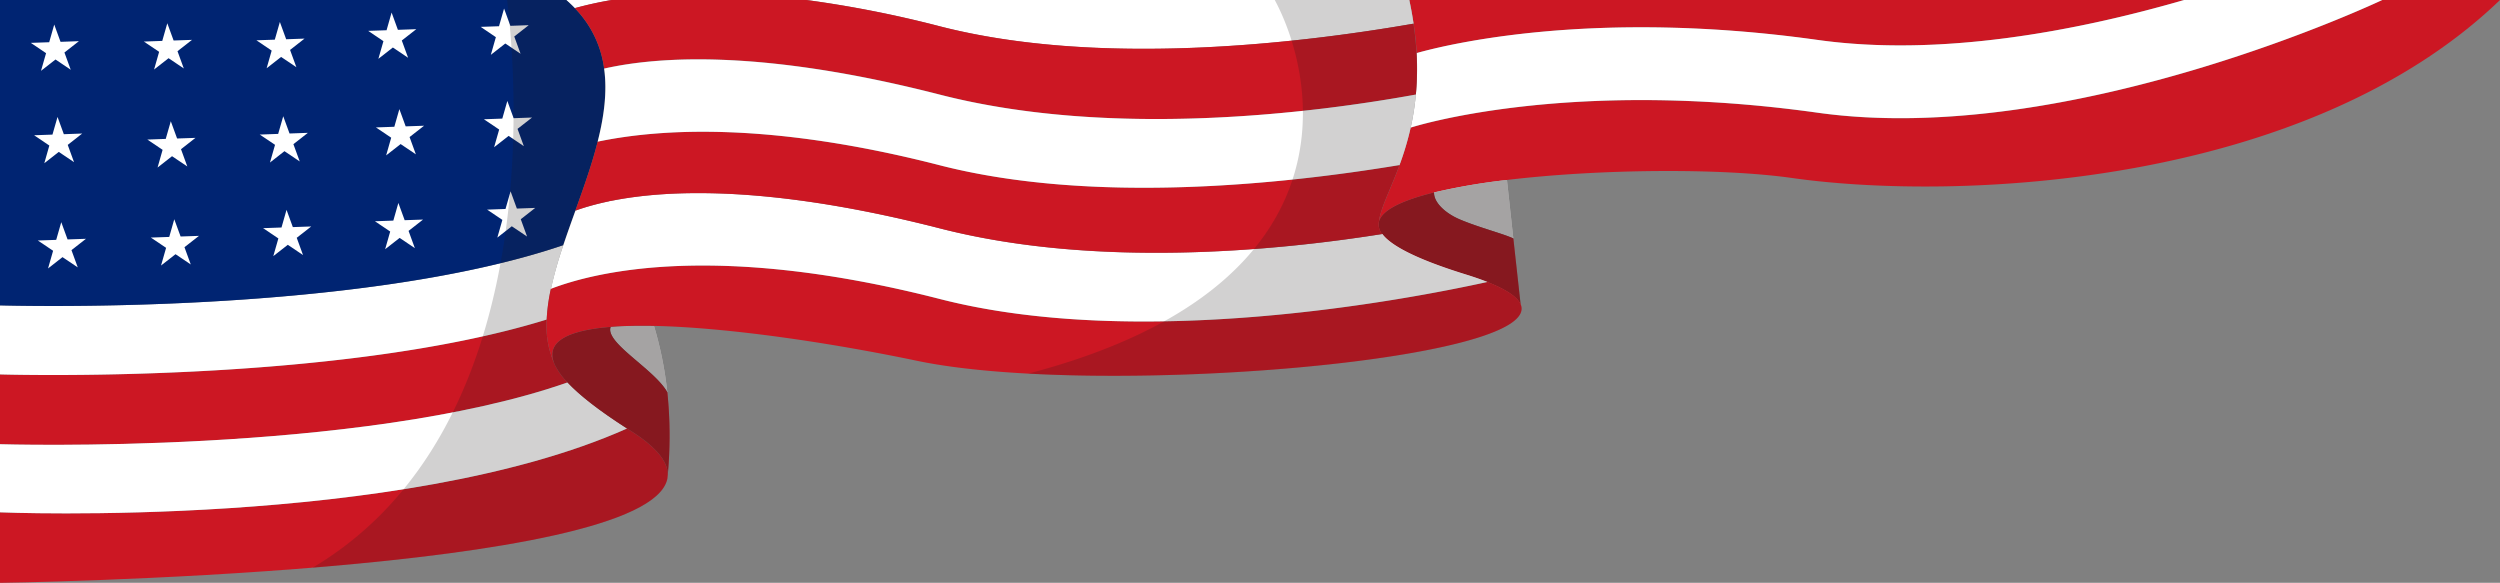
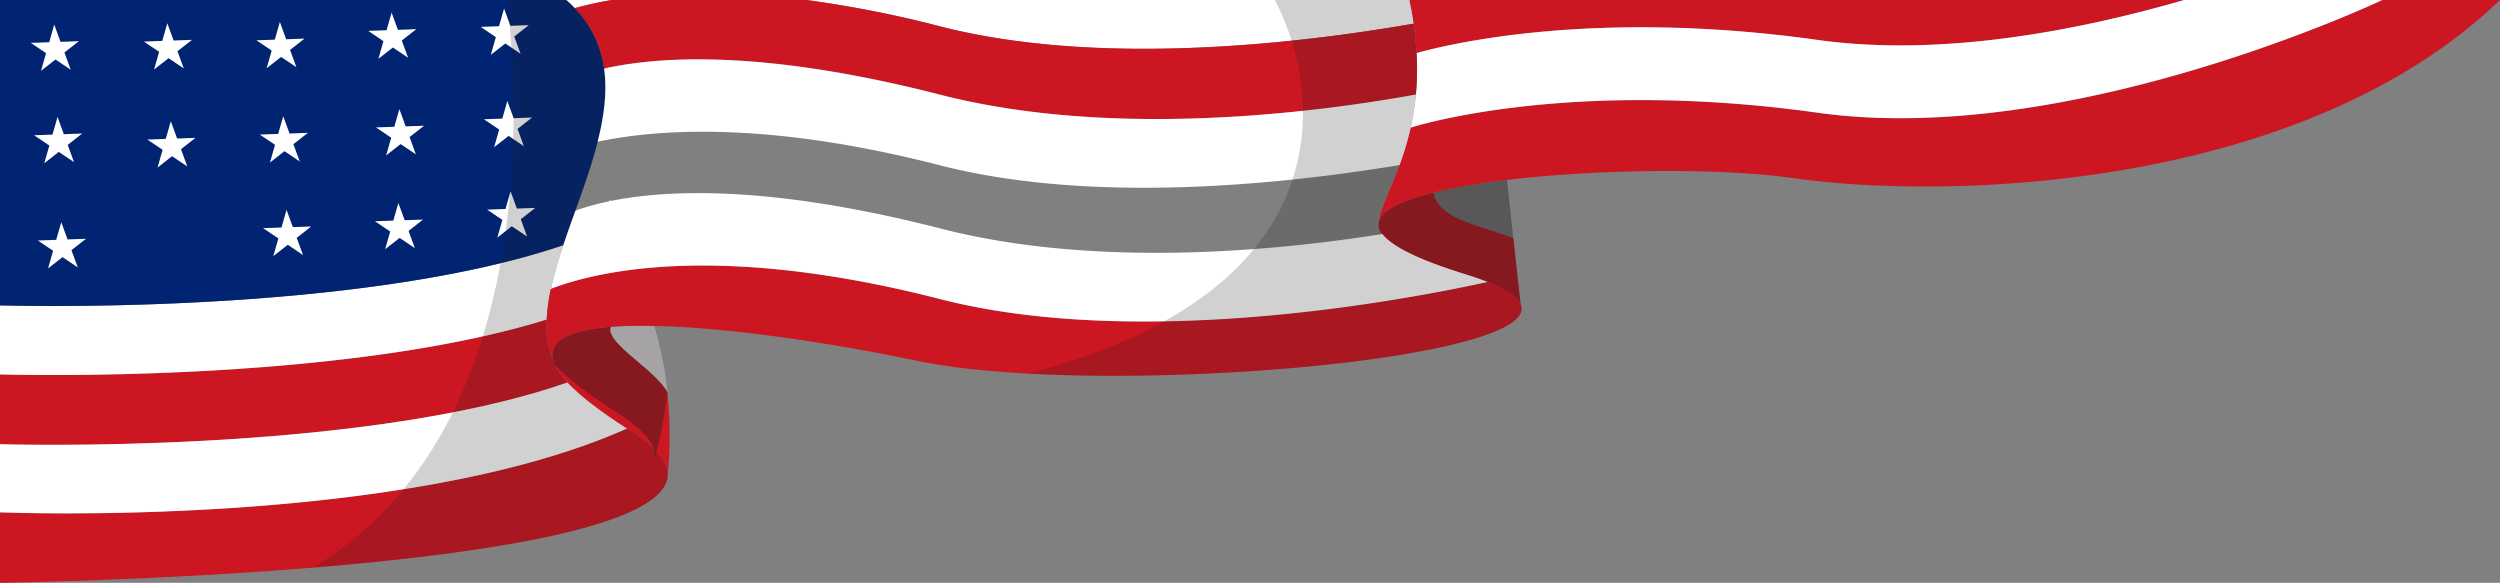
<svg xmlns="http://www.w3.org/2000/svg" viewBox="0 0 750 174.85">
  <rect x="0" y="0" width="750" height="174.85" fill="#808080" stroke="none" />
  <defs>
    <clipPath id="a">
      <path d="M179.29,42.5c-1.73,6.84-4.22,13.82-6.69,20.7-1.25,3.47-2.49,6.93-3.63,10.34C106.22,94.94,0,91.61,0,91.61V0H169.84c.92.81,1.79,1.63,2.59,2.47a31.76,31.76,0,0,1,8.8,18.12C182.2,27.54,181.21,34.94,179.29,42.5Z" fill="#002472" />
    </clipPath>
  </defs>
  <path d="M170.26,114.73C107.69,136.62,0,133.26,0,133.26V112.32s100.78,3.15,164-16.46a28.22,28.22,0,0,0,2.46,13.59,1.3,1.3,0,0,1,.08.17A21.13,21.13,0,0,0,170.26,114.73Z" fill="#cc1723" />
  <path d="M200.33,142.44v0c-.06.61-.11,1-.12,1.16v0C194.43,172.19,0,174.85,0,174.85V153.7s120.44,5.07,188.12-25.15l1.16.73C197,134.17,200.4,138.54,200.33,142.44Z" fill="#cc1723" />
  <path d="M188.12,128.55C120.44,158.77,0,153.7,0,153.7V133.26s107.69,3.36,170.26-18.53C173.84,118.56,179.66,123.13,188.12,128.55Z" fill="#fff" />
  <path d="M200.33,142.46a5.64,5.64,0,0,1-.12,1.16C200.22,143.46,200.27,143.07,200.33,142.46Z" fill="none" />
  <path d="M169,73.54a121.51,121.51,0,0,0-3.72,13.1A54.72,54.72,0,0,0,164,95.86C100.78,115.47,0,112.32,0,112.32V91.61S106.22,94.94,169,73.54Z" fill="#fff" />
  <path d="M183.52,0a111.42,111.42,0,0,0-11.09,2.47c-.8-.84-1.67-1.66-2.59-2.47Z" fill="#fff" />
  <path d="M200.2,117.71c-3.74-6.88-18.85-14.92-17-19.64,3.86-.31,8.23-.4,13-.3A109.18,109.18,0,0,1,200.2,117.71Z" fill="#fff" />
  <path d="M196.2,97.77c-.11-.36-.22-.72-.34-1.08" fill="none" />
  <path d="M200.21,143.64a.28.28,0,0,0,0,.06" fill="none" />
  <path d="M413.65,66.71a7,7,0,0,0,0,.9" fill="none" />
  <line x1="456.32" y1="92.46" x2="456.2" y2="91.36" fill="none" />
  <polygon points="183 59.8 184.7 65.04 190.22 65.04 185.76 68.29 187.46 73.54 183 70.29 178.53 73.54 180.24 68.29 175.78 65.04 181.29 65.04 183 59.8" fill="#fff" />
  <path d="M750,0C691.54,56.24,586.62,60.39,537.55,53.39c-21.21-3-57.58-2.74-85.46.6a186.75,186.75,0,0,0-21.85,3.75c-9.61,2.36-15.92,5.36-16.59,9,.4-4.08,3.38-9.54,6.2-17.19a87.63,87.63,0,0,0,3.35-11.24s46.26-15.11,122.11-4.47S714.67,0,714.67,0Z" fill="#cc1723" />
  <path d="M655.23,0C622.85,9.37,582,17.12,545.31,12,478.09,2.55,434.11,13.34,425,15.92c-.16-2.8-.45-5.74-.91-8.82-.33-2.29-.76-4.65-1.28-7.1Z" fill="#cc1723" />
  <path d="M714.67,0S621.16,44.44,545.31,33.81,423.2,38.28,423.2,38.28a78.22,78.22,0,0,0,1.56-9.92A84.33,84.33,0,0,0,425,15.92c9.13-2.58,53.11-13.37,120.33-3.94C582,17.12,622.85,9.37,655.23,0Z" fill="#fff" />
-   <path d="M454,71.54c-3-1.43-10.25-3.26-16-5.69h0c-4.45-1.88-7.88-5.14-7.79-8.11A186.75,186.75,0,0,1,452.09,54Z" fill="#fff" />
  <path d="M454,71.54c-3-1.43-10.25-3.26-16-5.69h0c-4.45-1.88-7.88-5.14-7.79-8.11-9.61,2.36-15.92,5.36-16.59,9a4.39,4.39,0,0,0,1,3.49c2.69,3.58,10.53,7.65,25.22,12.19q3.58,1.11,6.34,2.2h0c5.92,2.33,9.09,4.6,10,6.76Z" fill="#cc1723" />
  <path d="M454,71.54,452.09,54a186.75,186.75,0,0,0-21.85,3.75c-9.61,2.36-15.92,5.36-16.59,9a4.39,4.39,0,0,0,1,3.49c2.69,3.58,10.53,7.65,25.22,12.19q3.58,1.11,6.34,2.2h0c5.92,2.33,9.09,4.6,10,6.76Z" fill="#1e191a" opacity="0.4" />
  <path d="M179.29,42.5c-1.73,6.84-4.22,13.82-6.69,20.7-1.25,3.47-2.49,6.93-3.63,10.34C106.22,94.94,0,91.61,0,91.61V0H169.84c.92.81,1.79,1.63,2.59,2.47a31.76,31.76,0,0,1,8.8,18.12C182.2,27.54,181.21,34.94,179.29,42.5Z" fill="#002472" />
  <g clip-path="url(#a)">
    <polygon points="16.27 7.36 18.16 12.55 23.68 12.35 19.33 15.75 21.22 20.93 16.65 17.85 12.3 21.25 13.82 15.95 9.24 12.86 14.76 12.67 16.27 7.36" fill="#fff" />
    <polygon points="50.19 6.97 52.08 12.15 57.6 11.96 53.25 15.36 55.14 20.54 50.57 17.46 46.22 20.86 47.74 15.55 43.16 12.47 48.68 12.27 50.19 6.97" fill="#fff" />
    <polygon points="83.96 6.59 85.85 11.78 91.36 11.58 87.02 14.98 88.91 20.16 84.33 17.08 79.99 20.48 81.5 15.18 76.93 12.09 82.44 11.9 83.96 6.59" fill="#fff" />
    <polygon points="117.48 3.76 119.37 8.95 124.89 8.75 120.54 12.15 122.43 17.33 117.86 14.25 113.51 17.65 115.03 12.35 110.45 9.26 115.97 9.07 117.48 3.76" fill="#fff" />
    <polygon points="151.22 2.56 153.11 7.75 158.62 7.55 154.28 10.95 156.17 16.13 151.59 13.05 147.25 16.45 148.76 11.15 144.19 8.06 149.7 7.87 151.22 2.56" fill="#fff" />
    <polygon points="17.26 35.08 19.15 40.26 24.66 40.06 20.32 43.47 22.21 48.65 17.63 45.57 13.29 48.97 14.8 43.66 10.23 40.58 15.74 40.38 17.26 35.08" fill="#fff" />
    <polygon points="51.24 36.37 53.13 41.55 58.64 41.36 54.3 44.76 56.19 49.94 51.61 46.86 47.27 50.26 48.78 44.95 44.21 41.87 49.72 41.67 51.24 36.37" fill="#fff" />
    <polygon points="84.97 34.87 86.86 40.05 92.37 39.85 88.02 43.25 89.92 48.44 85.34 45.35 80.99 48.76 82.51 43.45 77.93 40.37 83.45 40.17 84.97 34.87" fill="#fff" />
    <polygon points="119.81 32.73 121.7 37.91 127.22 37.72 122.87 41.12 124.76 46.3 120.19 43.22 115.84 46.62 117.36 41.31 112.78 38.23 118.3 38.03 119.81 32.73" fill="#fff" />
    <polygon points="152.2 30.28 154.09 35.46 159.61 35.26 155.26 38.66 157.15 43.85 152.58 40.77 148.23 44.17 149.75 38.86 145.17 35.78 150.69 35.58 152.2 30.28" fill="#fff" />
    <polygon points="18.38 66.65 20.27 71.83 25.79 71.64 21.44 75.04 23.33 80.22 18.75 77.14 14.41 80.54 15.93 75.23 11.35 72.15 16.86 71.96 18.38 66.65" fill="#fff" />
-     <polygon points="52.28 65.77 54.18 70.95 59.69 70.76 55.34 74.16 57.23 79.34 52.66 76.26 48.31 79.66 49.83 74.35 45.25 71.27 50.77 71.08 52.28 65.77" fill="#fff" />
    <polygon points="85.96 62.95 87.85 68.13 93.37 67.94 89.02 71.34 90.91 76.52 86.34 73.44 81.99 76.84 83.51 71.53 78.93 68.45 84.45 68.25 85.96 62.95" fill="#fff" />
    <polygon points="119.51 60.88 121.4 66.06 126.92 65.87 122.57 69.27 124.46 74.45 119.89 71.37 115.54 74.77 117.06 69.46 112.48 66.38 118 66.18 119.51 60.88" fill="#fff" />
    <polygon points="153.17 57.39 155.06 62.57 160.57 62.37 156.23 65.77 158.12 70.96 153.54 67.88 149.2 71.28 150.71 65.97 146.14 62.89 151.65 62.69 153.17 57.39" fill="#fff" />
  </g>
  <path d="M275.15,108.25c-26.14-5.47-56.76-10-78.95-10.48-4.76-.1-9.13,0-13,.3-8.65.68-14.71,2.47-16.75,5.71-1,1.55-1,3.42,0,5.67A28.22,28.22,0,0,1,164,95.86a54.72,54.72,0,0,1,1.25-9.22c13.82-5.3,50.16-14,116.72,3.07,59.94,15.37,139.16.39,164.26-5.12h0c5.92,2.33,9.09,4.6,10,6.76h0C463.1,108.42,328.16,119.34,275.15,108.25Z" fill="#cc1723" />
  <path d="M424.07,7.1c-35.21,6.12-94.69,13-142.1.79a340.49,340.49,0,0,0-40-7.89H422.79C423.31,2.45,423.74,4.81,424.07,7.1Z" fill="#fff" />
  <path d="M446.23,84.59C421.13,90.1,341.91,105.08,282,89.71c-66.56-17.07-102.9-8.37-116.72-3.07A121.51,121.51,0,0,1,169,73.54c1.14-3.41,2.38-6.87,3.63-10.34,13.05-4.74,45.5-11.06,109.37,5.32,46.58,12,100.4,6.81,132.7,1.68,2.69,3.58,10.53,7.65,25.22,12.19Q443.48,83.5,446.23,84.59Z" fill="#fff" />
  <path d="M200.33,142.44c.07-3.9-3.32-8.27-11.05-13.16l-1.16-.73c-8.46-5.42-14.28-10-17.86-13.82a21.13,21.13,0,0,1-3.72-5.11,1.3,1.3,0,0,0-.08-.17c-1-2.25-1-4.12,0-5.67,2-3.24,8.1-5,16.75-5.71-1.86,4.72,13.25,12.76,17,19.64A126.33,126.33,0,0,1,200.33,142.44Z" fill="#cc1723" />
-   <path d="M414.67,70.2c-32.3,5.13-86.12,10.27-132.7-1.68C218.1,52.14,185.65,58.46,172.6,63.2c2.47-6.88,5-13.86,6.69-20.7,19.07-4,52.17-5.87,102.68,7.09,45.57,11.68,102.27,5.83,137.88-.07-2.82,7.65-5.8,13.11-6.2,17.19A4.39,4.39,0,0,0,414.67,70.2Z" fill="#cc1723" />
  <path d="M424.76,28.36c-30.12,5.48-90.95,13.34-142.79,0-52.77-13.53-84.09-11.57-100.74-7.81a31.76,31.76,0,0,0-8.8-18.12A111.42,111.42,0,0,1,183.52,0h58.42a340.49,340.49,0,0,1,40,7.89c47.41,12.16,106.89,5.33,142.1-.79.46,3.08.75,6,.91,8.82A84.33,84.33,0,0,1,424.76,28.36Z" fill="#cc1723" />
  <path d="M424.76,28.36a78.22,78.22,0,0,1-1.56,9.92,87.63,87.63,0,0,1-3.35,11.24c-35.61,5.9-92.31,11.75-137.88.07-50.51-13-83.61-11.07-102.68-7.09,1.92-7.56,2.91-15,1.94-21.91,16.65-3.76,48-5.72,100.74,7.81C333.81,41.7,394.64,33.84,424.76,28.36Z" fill="#fff" />
-   <path d="M200.2,117.71a109.18,109.18,0,0,0-4-19.94c-4.76-.1-9.13,0-13,.3-8.65.68-14.71,2.47-16.75,5.71-1,1.55-1,3.42,0,5.67a1.3,1.3,0,0,1,.08.17,21.13,21.13,0,0,0,3.72,5.11c3.58,3.83,9.4,8.4,17.86,13.82l1.16.73c7.73,4.89,11.12,9.26,11.05,13.16A126.33,126.33,0,0,0,200.2,117.71Z" fill="#1e191a" opacity="0.4" />
+   <path d="M200.2,117.71a109.18,109.18,0,0,0-4-19.94c-4.76-.1-9.13,0-13,.3-8.65.68-14.71,2.47-16.75,5.71-1,1.55-1,3.42,0,5.67c3.58,3.83,9.4,8.4,17.86,13.82l1.16.73c7.73,4.89,11.12,9.26,11.05,13.16A126.33,126.33,0,0,0,200.2,117.71Z" fill="#1e191a" opacity="0.4" />
  <path d="M456.2,91.36h0c-.88-2.16-4.05-4.43-10-6.76h0q-2.76-1.09-6.34-2.2c-14.69-4.54-22.53-8.61-25.22-12.19a4.39,4.39,0,0,1-1-3.49c.4-4.08,3.38-9.54,6.2-17.19a87.63,87.63,0,0,0,3.35-11.24,78.22,78.22,0,0,0,1.56-9.92A84.33,84.33,0,0,0,425,15.92c-.16-2.8-.45-5.74-.91-8.82-.33-2.29-.76-4.65-1.28-7.1H382.43c12.52,23.32,25.27,86.15-74,112.09h0C370.16,115.43,461.92,105.51,456.2,91.36Z" fill="#1e191a" opacity="0.2" />
  <path d="M189.28,129.28l-1.16-.73c-8.46-5.42-14.28-10-17.86-13.82a21.13,21.13,0,0,1-3.72-5.11,1.3,1.3,0,0,0-.08-.17A28.22,28.22,0,0,1,164,95.86a54.72,54.72,0,0,1,1.25-9.22A121.51,121.51,0,0,1,169,73.54c1.14-3.41,2.38-6.87,3.63-10.34,2.47-6.88,5-13.86,6.69-20.7,1.92-7.56,2.91-15,1.94-21.91a31.76,31.76,0,0,0-8.8-18.12c-.8-.84-1.67-1.66-2.59-2.47H152.12c3,24.27,11.32,128.91-58.33,170.3,50.63-4.15,103.45-12,106.42-26.66v0c0-.16.06-.55.12-1.16v0C200.4,138.54,197,134.17,189.28,129.28Z" fill="#1e191a" opacity="0.2" />
</svg>